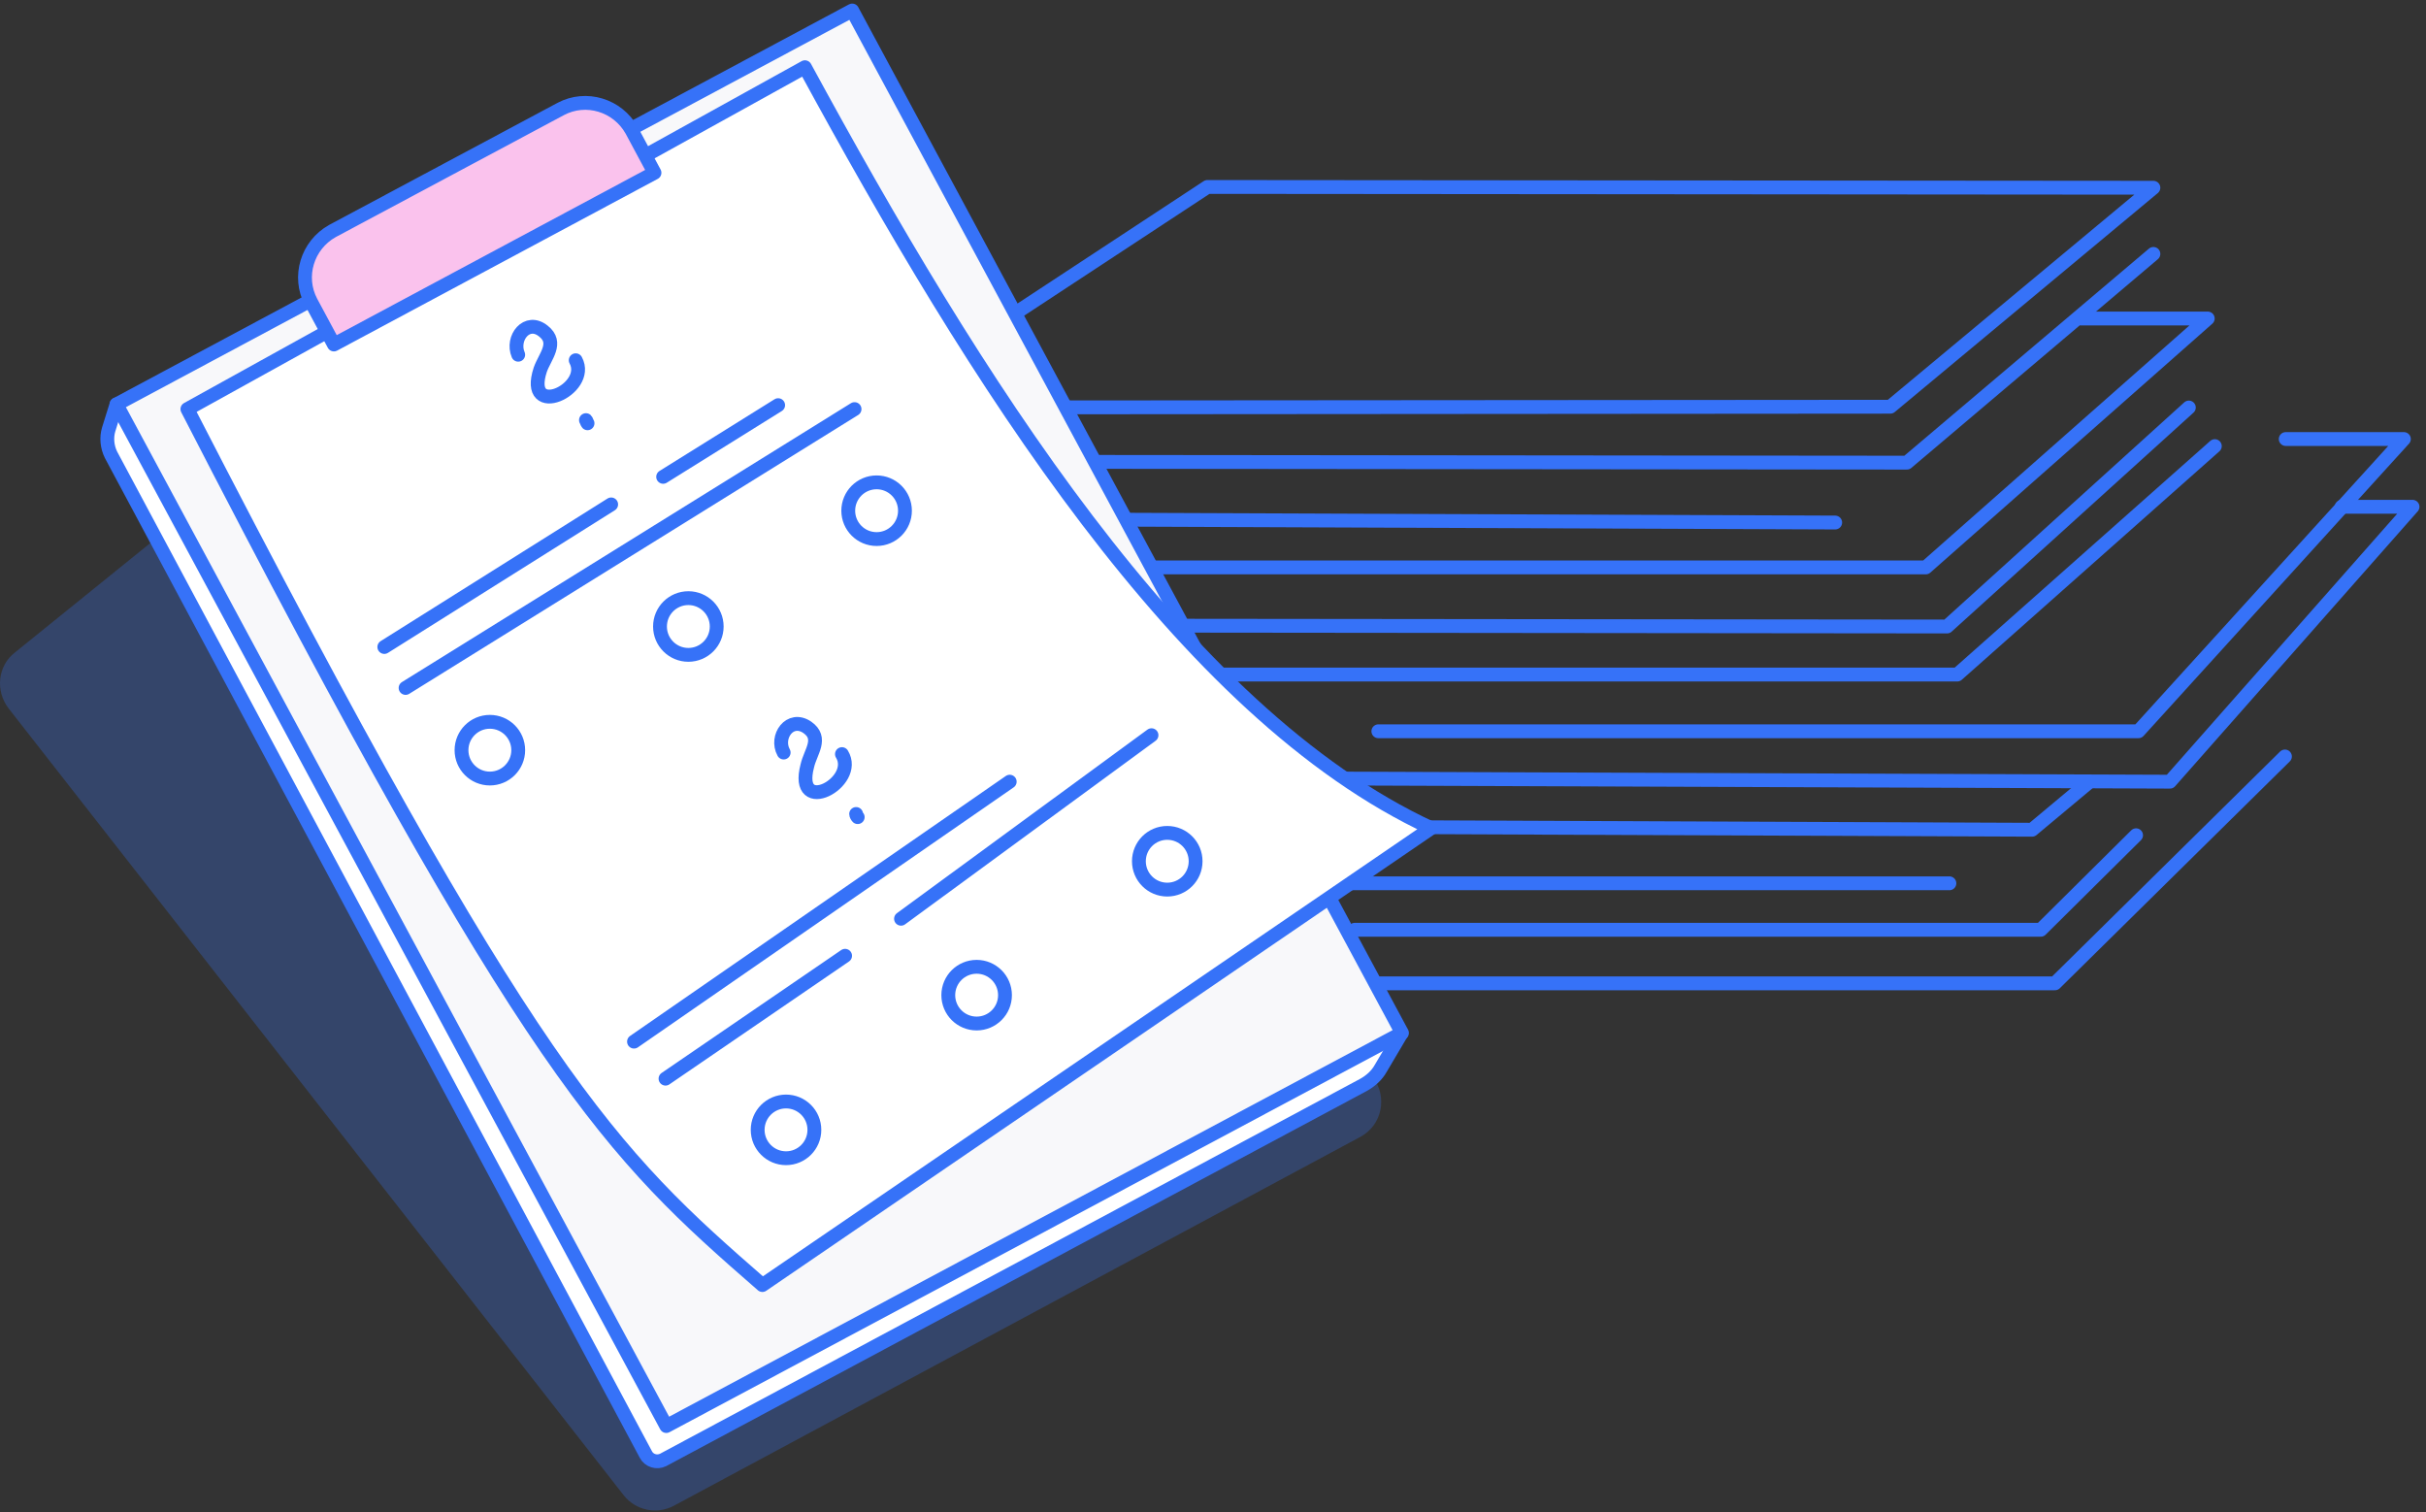
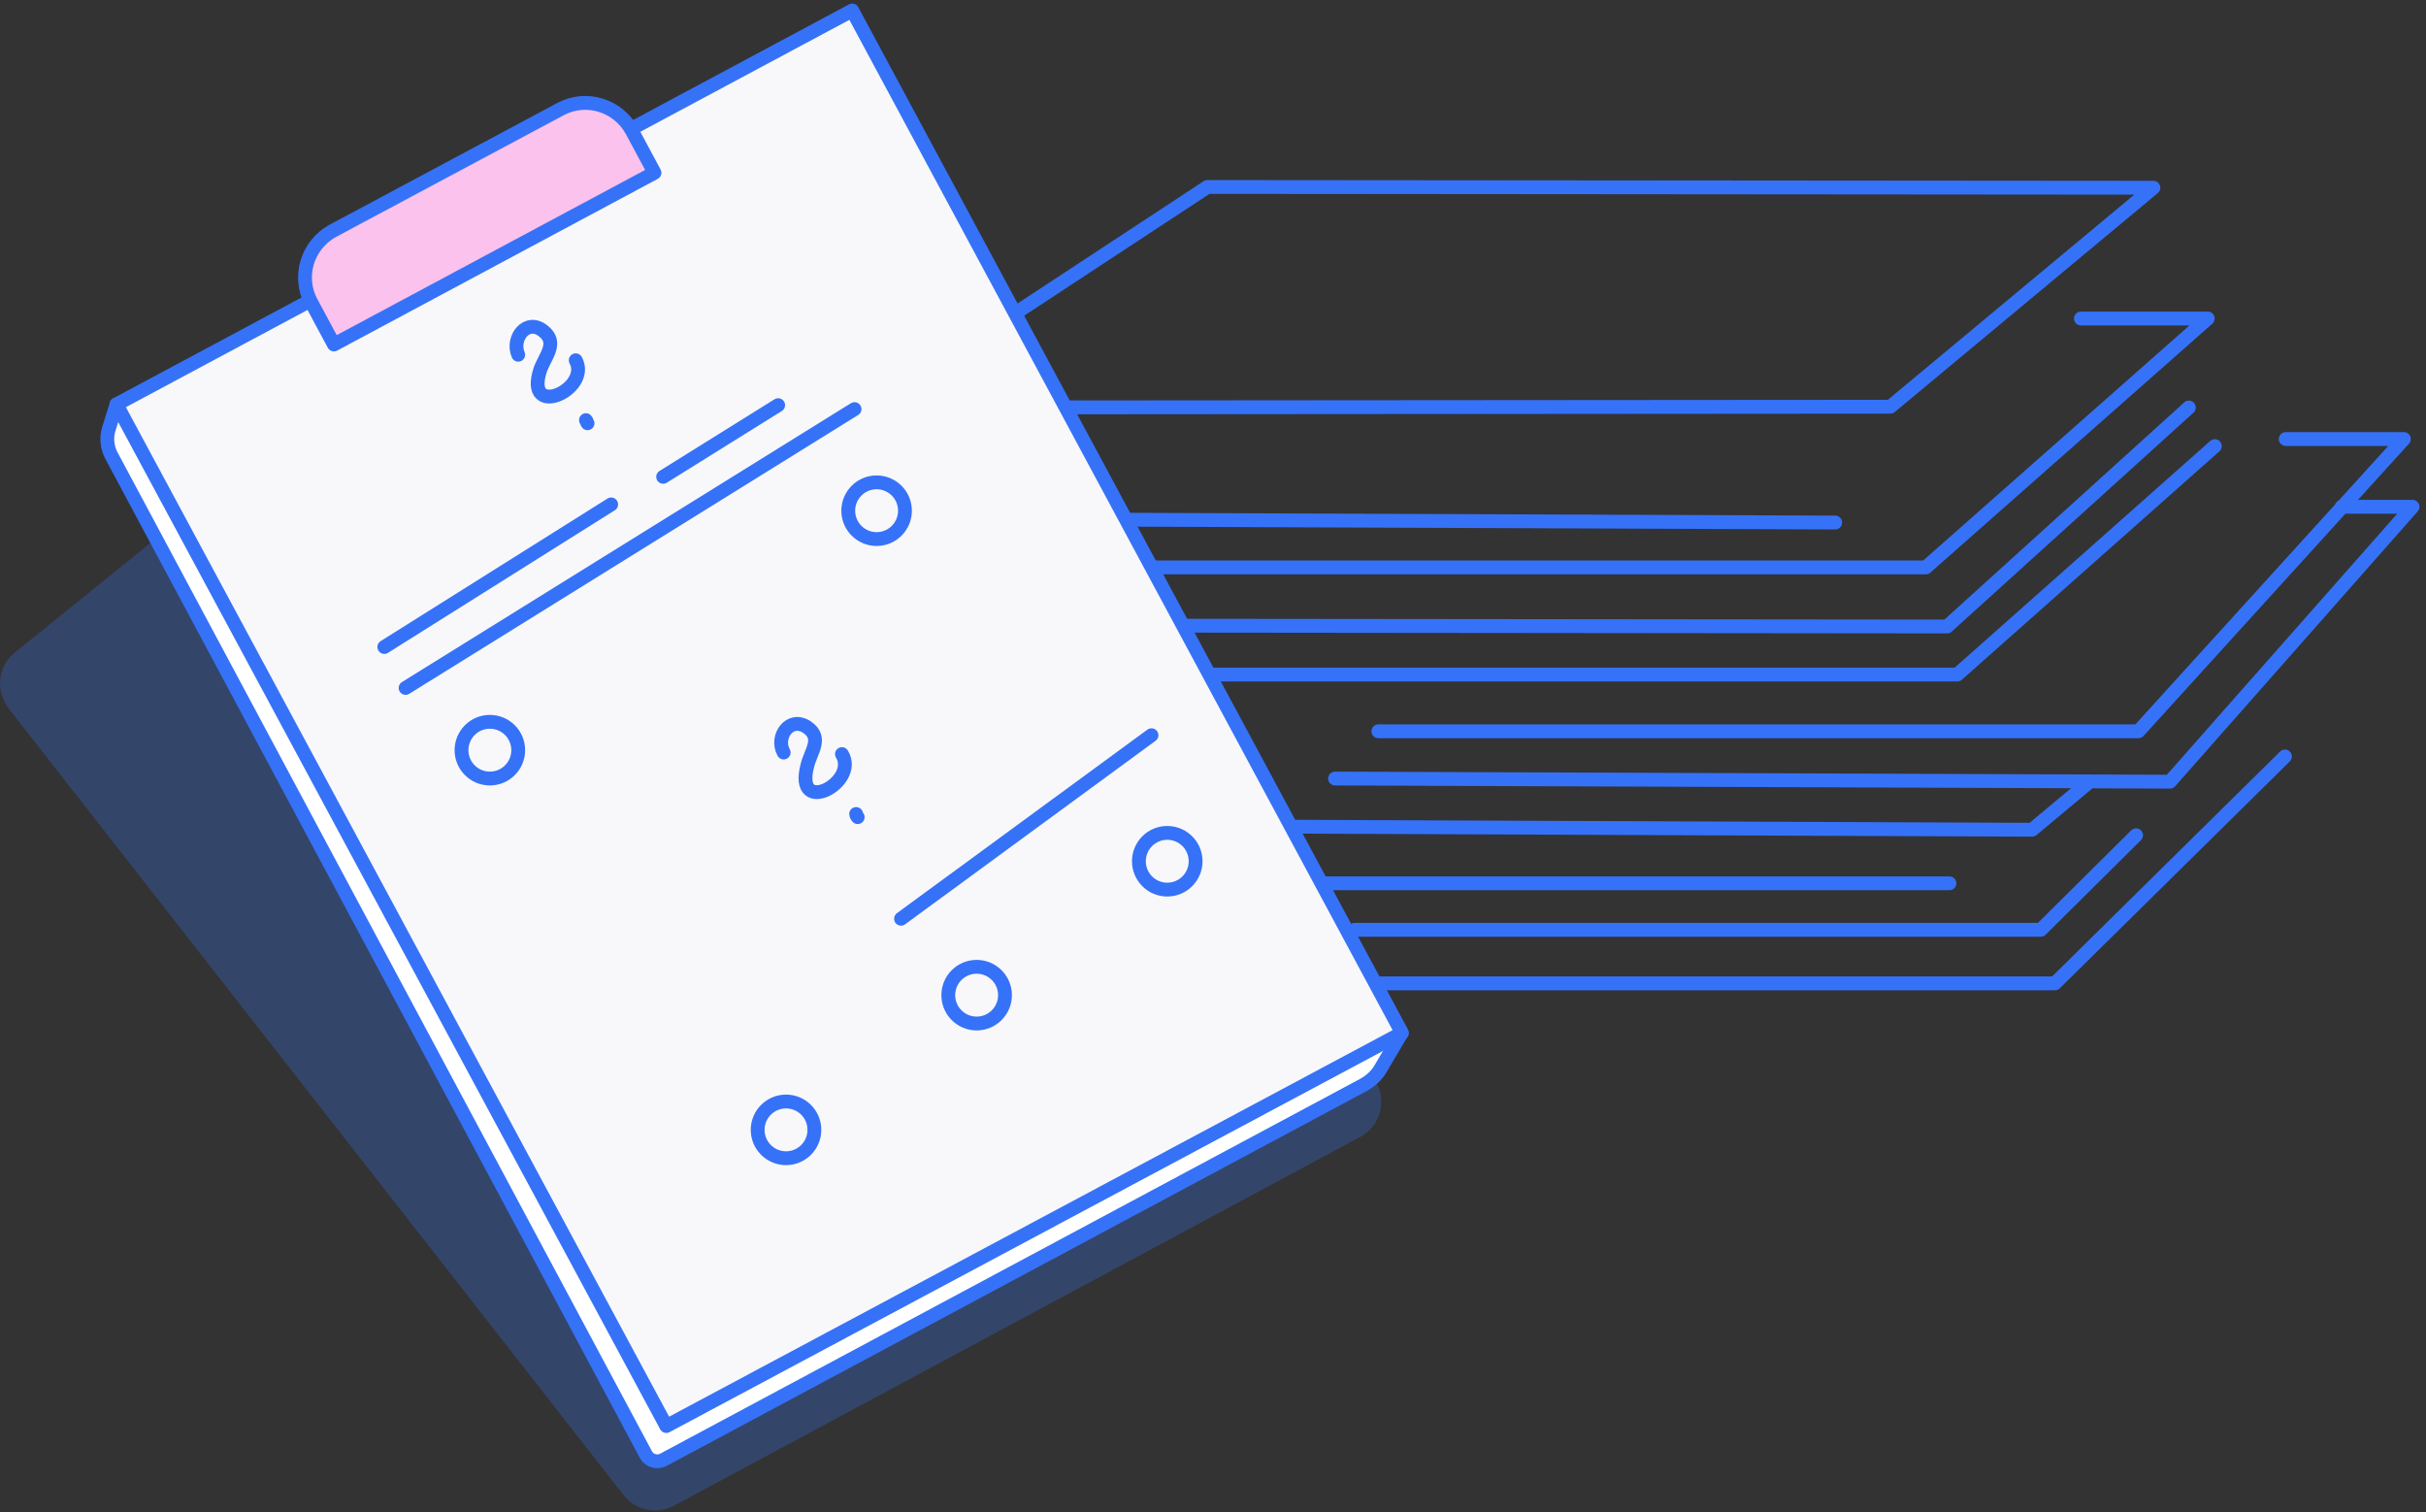
<svg xmlns="http://www.w3.org/2000/svg" width="231" height="144" viewBox="0 0 231 144" fill="none">
  <rect x="0" y="0" width="231" height="144" fill="#333333" stroke="none" />
-   <path opacity="0.28" d="M23.694 44.125L1.419 62.125C-0.231 63.4 -0.456 65.8 0.819 67.45L59.394 142.375C60.519 143.8 62.544 144.25 64.194 143.35L129.519 108.25C131.619 107.125 132.144 104.425 130.719 102.55L78.444 36.175C77.619 35.05 76.194 34.525 74.844 34.75L25.494 43.3C24.819 43.45 24.219 43.75 23.694 44.125Z" fill="#3672F8" />
+   <path opacity="0.28" d="M23.694 44.125L1.419 62.125C-0.231 63.4 -0.456 65.8 0.819 67.45L59.394 142.375C60.519 143.8 62.544 144.25 64.194 143.35L129.519 108.25C131.619 107.125 132.144 104.425 130.719 102.55C77.619 35.05 76.194 34.525 74.844 34.75L25.494 43.3C24.819 43.45 24.219 43.75 23.694 44.125Z" fill="#3672F8" />
  <path d="M83.019 38.8L179.994 38.725L205.044 17.875L114.969 17.8L83.019 38.8Z" stroke="#3672F8" stroke-width="1.317" stroke-miterlimit="10" stroke-linecap="round" stroke-linejoin="round" />
-   <path d="M102.219 43.975L181.569 44.05L205.044 24.175" stroke="#3672F8" stroke-width="1.317" stroke-miterlimit="10" stroke-linecap="round" stroke-linejoin="round" />
  <path d="M99.069 49.45L174.744 49.75" stroke="#3672F8" stroke-width="1.317" stroke-miterlimit="10" stroke-linecap="round" stroke-linejoin="round" />
  <path d="M100.269 54.025H183.369L210.219 30.325H198.144" stroke="#3672F8" stroke-width="1.317" stroke-miterlimit="10" stroke-linecap="round" stroke-linejoin="round" />
  <path d="M208.419 38.8L185.394 59.65L113.019 59.575" stroke="#3672F8" stroke-width="1.317" stroke-miterlimit="10" stroke-linecap="round" stroke-linejoin="round" />
  <path d="M105.069 64.225H186.369L210.893 42.475" stroke="#3672F8" stroke-width="1.317" stroke-miterlimit="10" stroke-linecap="round" stroke-linejoin="round" />
  <path d="M131.244 69.625H203.619L228.894 41.8H217.644" stroke="#3672F8" stroke-width="1.317" stroke-miterlimit="10" stroke-linecap="round" stroke-linejoin="round" />
  <path d="M127.119 74.125L206.619 74.425L229.719 48.25H222.969" stroke="#3672F8" stroke-width="1.317" stroke-miterlimit="10" stroke-linecap="round" stroke-linejoin="round" />
  <path d="M198.969 74.425L193.494 79L120.294 78.7" stroke="#3672F8" stroke-width="1.317" stroke-miterlimit="10" stroke-linecap="round" stroke-linejoin="round" />
  <path d="M119.019 84.1H185.619" stroke="#3672F8" stroke-width="1.317" stroke-miterlimit="10" stroke-linecap="round" stroke-linejoin="round" />
  <path d="M128.994 88.525H194.319L203.394 79.525" stroke="#3672F8" stroke-width="1.317" stroke-miterlimit="10" stroke-linecap="round" stroke-linejoin="round" />
  <path d="M122.694 93.625H195.669L217.569 72.025" stroke="#3672F8" stroke-width="1.317" stroke-miterlimit="10" stroke-linecap="round" stroke-linejoin="round" />
  <path d="M11.094 38.5L10.344 40.9C10.119 41.65 10.194 42.55 10.569 43.3L61.494 138.475C61.794 139.075 62.544 139.3 63.144 139L129.819 103.3C130.494 102.925 131.094 102.4 131.469 101.725L133.419 98.425" fill="white" />
  <path d="M11.094 38.5L10.344 40.9C10.119 41.65 10.194 42.55 10.569 43.3L61.494 138.475C61.794 139.075 62.544 139.3 63.144 139L129.819 103.3C130.494 102.925 131.094 102.4 131.469 101.725L133.419 98.425" stroke="#3672F8" stroke-width="1.317" stroke-miterlimit="10" stroke-linecap="round" stroke-linejoin="round" />
  <path d="M133.494 98.35L63.444 135.775L11.094 38.5L81.144 1L133.494 98.35Z" fill="#F8F8FA" stroke="#3672F8" stroke-width="1.317" stroke-miterlimit="10" stroke-linecap="round" stroke-linejoin="round" />
-   <path d="M136.269 78.85L72.594 122.35C58.044 109.675 50.769 102.925 17.844 38.95L76.644 6.4C92.619 35.8 112.494 67.825 136.269 78.85Z" fill="white" stroke="#3672F8" stroke-width="1.317" stroke-miterlimit="10" stroke-linecap="round" stroke-linejoin="round" />
  <path d="M62.319 16.45L31.794 32.8L29.619 28.75C28.344 26.35 29.244 23.35 31.644 22L53.394 10.375C55.794 9.1 58.794 10 60.144 12.4L62.319 16.45Z" fill="#FAC2ED" stroke="#3672F8" stroke-width="1.317" stroke-miterlimit="10" stroke-linecap="round" stroke-linejoin="round" />
  <path d="M49.343 33.775C48.669 32.2 50.169 30.25 51.743 31.525C53.169 32.65 51.894 33.925 51.444 35.2C49.868 40 56.319 37.075 54.819 34.3" stroke="#3672F8" stroke-width="1.317" stroke-miterlimit="10" stroke-linecap="round" stroke-linejoin="round" />
  <path d="M55.944 40.3C55.869 40.225 55.869 40.075 55.794 40" stroke="#3672F8" stroke-width="1.317" stroke-miterlimit="10" stroke-linecap="round" stroke-linejoin="round" />
  <path d="M36.594 61.6L58.194 48.025" stroke="#3672F8" stroke-width="1.317" stroke-miterlimit="10" stroke-linecap="round" stroke-linejoin="round" />
  <path d="M63.144 45.4L74.094 38.575" stroke="#3672F8" stroke-width="1.317" stroke-miterlimit="10" stroke-linecap="round" stroke-linejoin="round" />
  <path d="M38.619 65.5L81.369 38.95" stroke="#3672F8" stroke-width="1.317" stroke-miterlimit="10" stroke-linecap="round" stroke-linejoin="round" />
  <path d="M46.644 74.125C48.135 74.125 49.344 72.916 49.344 71.425C49.344 69.934 48.135 68.725 46.644 68.725C45.152 68.725 43.944 69.934 43.944 71.425C43.944 72.916 45.152 74.125 46.644 74.125Z" stroke="#3672F8" stroke-width="1.317" stroke-miterlimit="10" stroke-linecap="round" stroke-linejoin="round" />
-   <path d="M65.544 62.35C67.035 62.35 68.244 61.141 68.244 59.65C68.244 58.159 67.035 56.95 65.544 56.95C64.053 56.95 62.844 58.159 62.844 59.65C62.844 61.141 64.053 62.35 65.544 62.35Z" stroke="#3672F8" stroke-width="1.317" stroke-miterlimit="10" stroke-linecap="round" stroke-linejoin="round" />
  <path d="M83.469 51.325C84.96 51.325 86.169 50.116 86.169 48.625C86.169 47.134 84.96 45.925 83.469 45.925C81.978 45.925 80.769 47.134 80.769 48.625C80.769 50.116 81.978 51.325 83.469 51.325Z" stroke="#3672F8" stroke-width="1.317" stroke-miterlimit="10" stroke-linecap="round" stroke-linejoin="round" />
  <path d="M74.619 71.65C73.794 70.15 75.219 68.125 76.869 69.25C78.369 70.3 77.169 71.575 76.869 72.925C75.594 77.8 81.819 74.5 80.169 71.8" stroke="#3672F8" stroke-width="1.317" stroke-miterlimit="10" stroke-linecap="round" stroke-linejoin="round" />
  <path d="M81.669 77.8C81.594 77.725 81.519 77.575 81.519 77.5" stroke="#3672F8" stroke-width="1.317" stroke-miterlimit="10" stroke-linecap="round" stroke-linejoin="round" />
  <path d="M74.844 110.275C76.335 110.275 77.544 109.066 77.544 107.575C77.544 106.084 76.335 104.875 74.844 104.875C73.353 104.875 72.144 106.084 72.144 107.575C72.144 109.066 73.353 110.275 74.844 110.275Z" stroke="#3672F8" stroke-width="1.317" stroke-miterlimit="10" stroke-linecap="round" stroke-linejoin="round" />
  <path d="M92.994 97.45C94.485 97.45 95.694 96.241 95.694 94.75C95.694 93.259 94.485 92.05 92.994 92.05C91.502 92.05 90.294 93.259 90.294 94.75C90.294 96.241 91.502 97.45 92.994 97.45Z" stroke="#3672F8" stroke-width="1.317" stroke-miterlimit="10" stroke-linecap="round" stroke-linejoin="round" />
  <path d="M111.143 84.7C112.635 84.7 113.844 83.491 113.844 82C113.844 80.509 112.635 79.3 111.143 79.3C109.652 79.3 108.444 80.509 108.444 82C108.444 83.491 109.652 84.7 111.143 84.7Z" stroke="#3672F8" stroke-width="1.317" stroke-miterlimit="10" stroke-linecap="round" stroke-linejoin="round" />
-   <path d="M60.369 99.175L96.144 74.425" stroke="#3672F8" stroke-width="1.317" stroke-miterlimit="10" stroke-linecap="round" stroke-linejoin="round" />
-   <path d="M63.369 102.7L80.469 91" stroke="#3672F8" stroke-width="1.317" stroke-miterlimit="10" stroke-linecap="round" stroke-linejoin="round" />
  <path d="M85.794 87.475L109.644 70" stroke="#3672F8" stroke-width="1.317" stroke-miterlimit="10" stroke-linecap="round" stroke-linejoin="round" />
</svg>